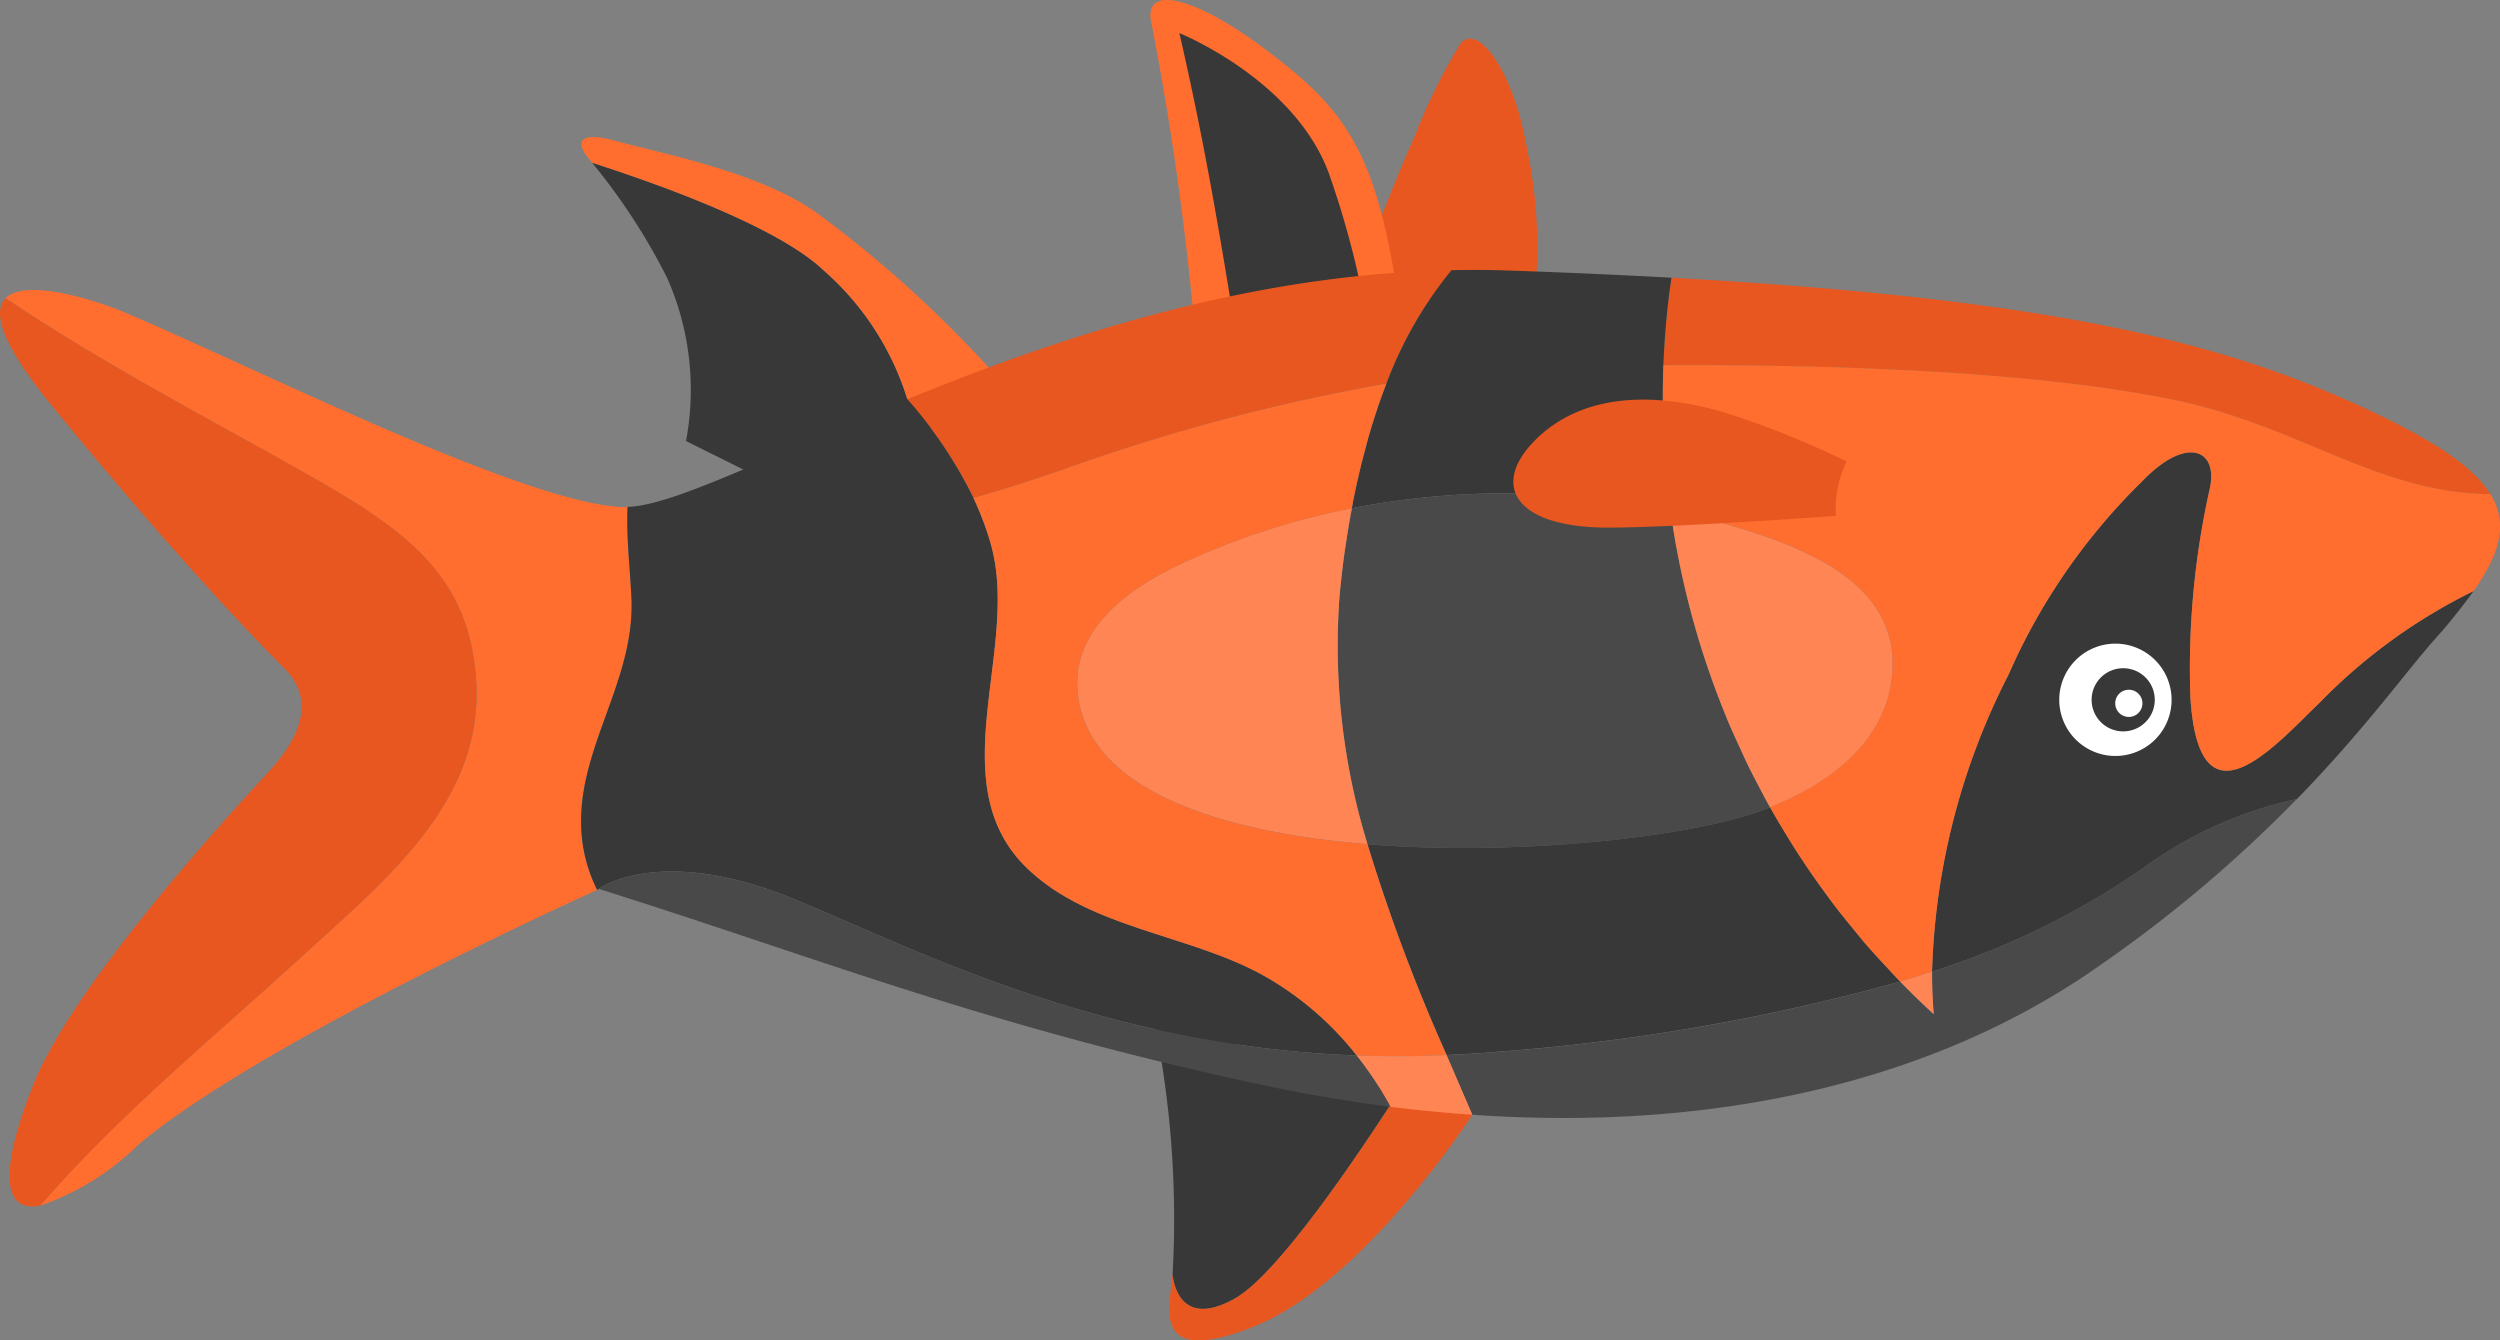
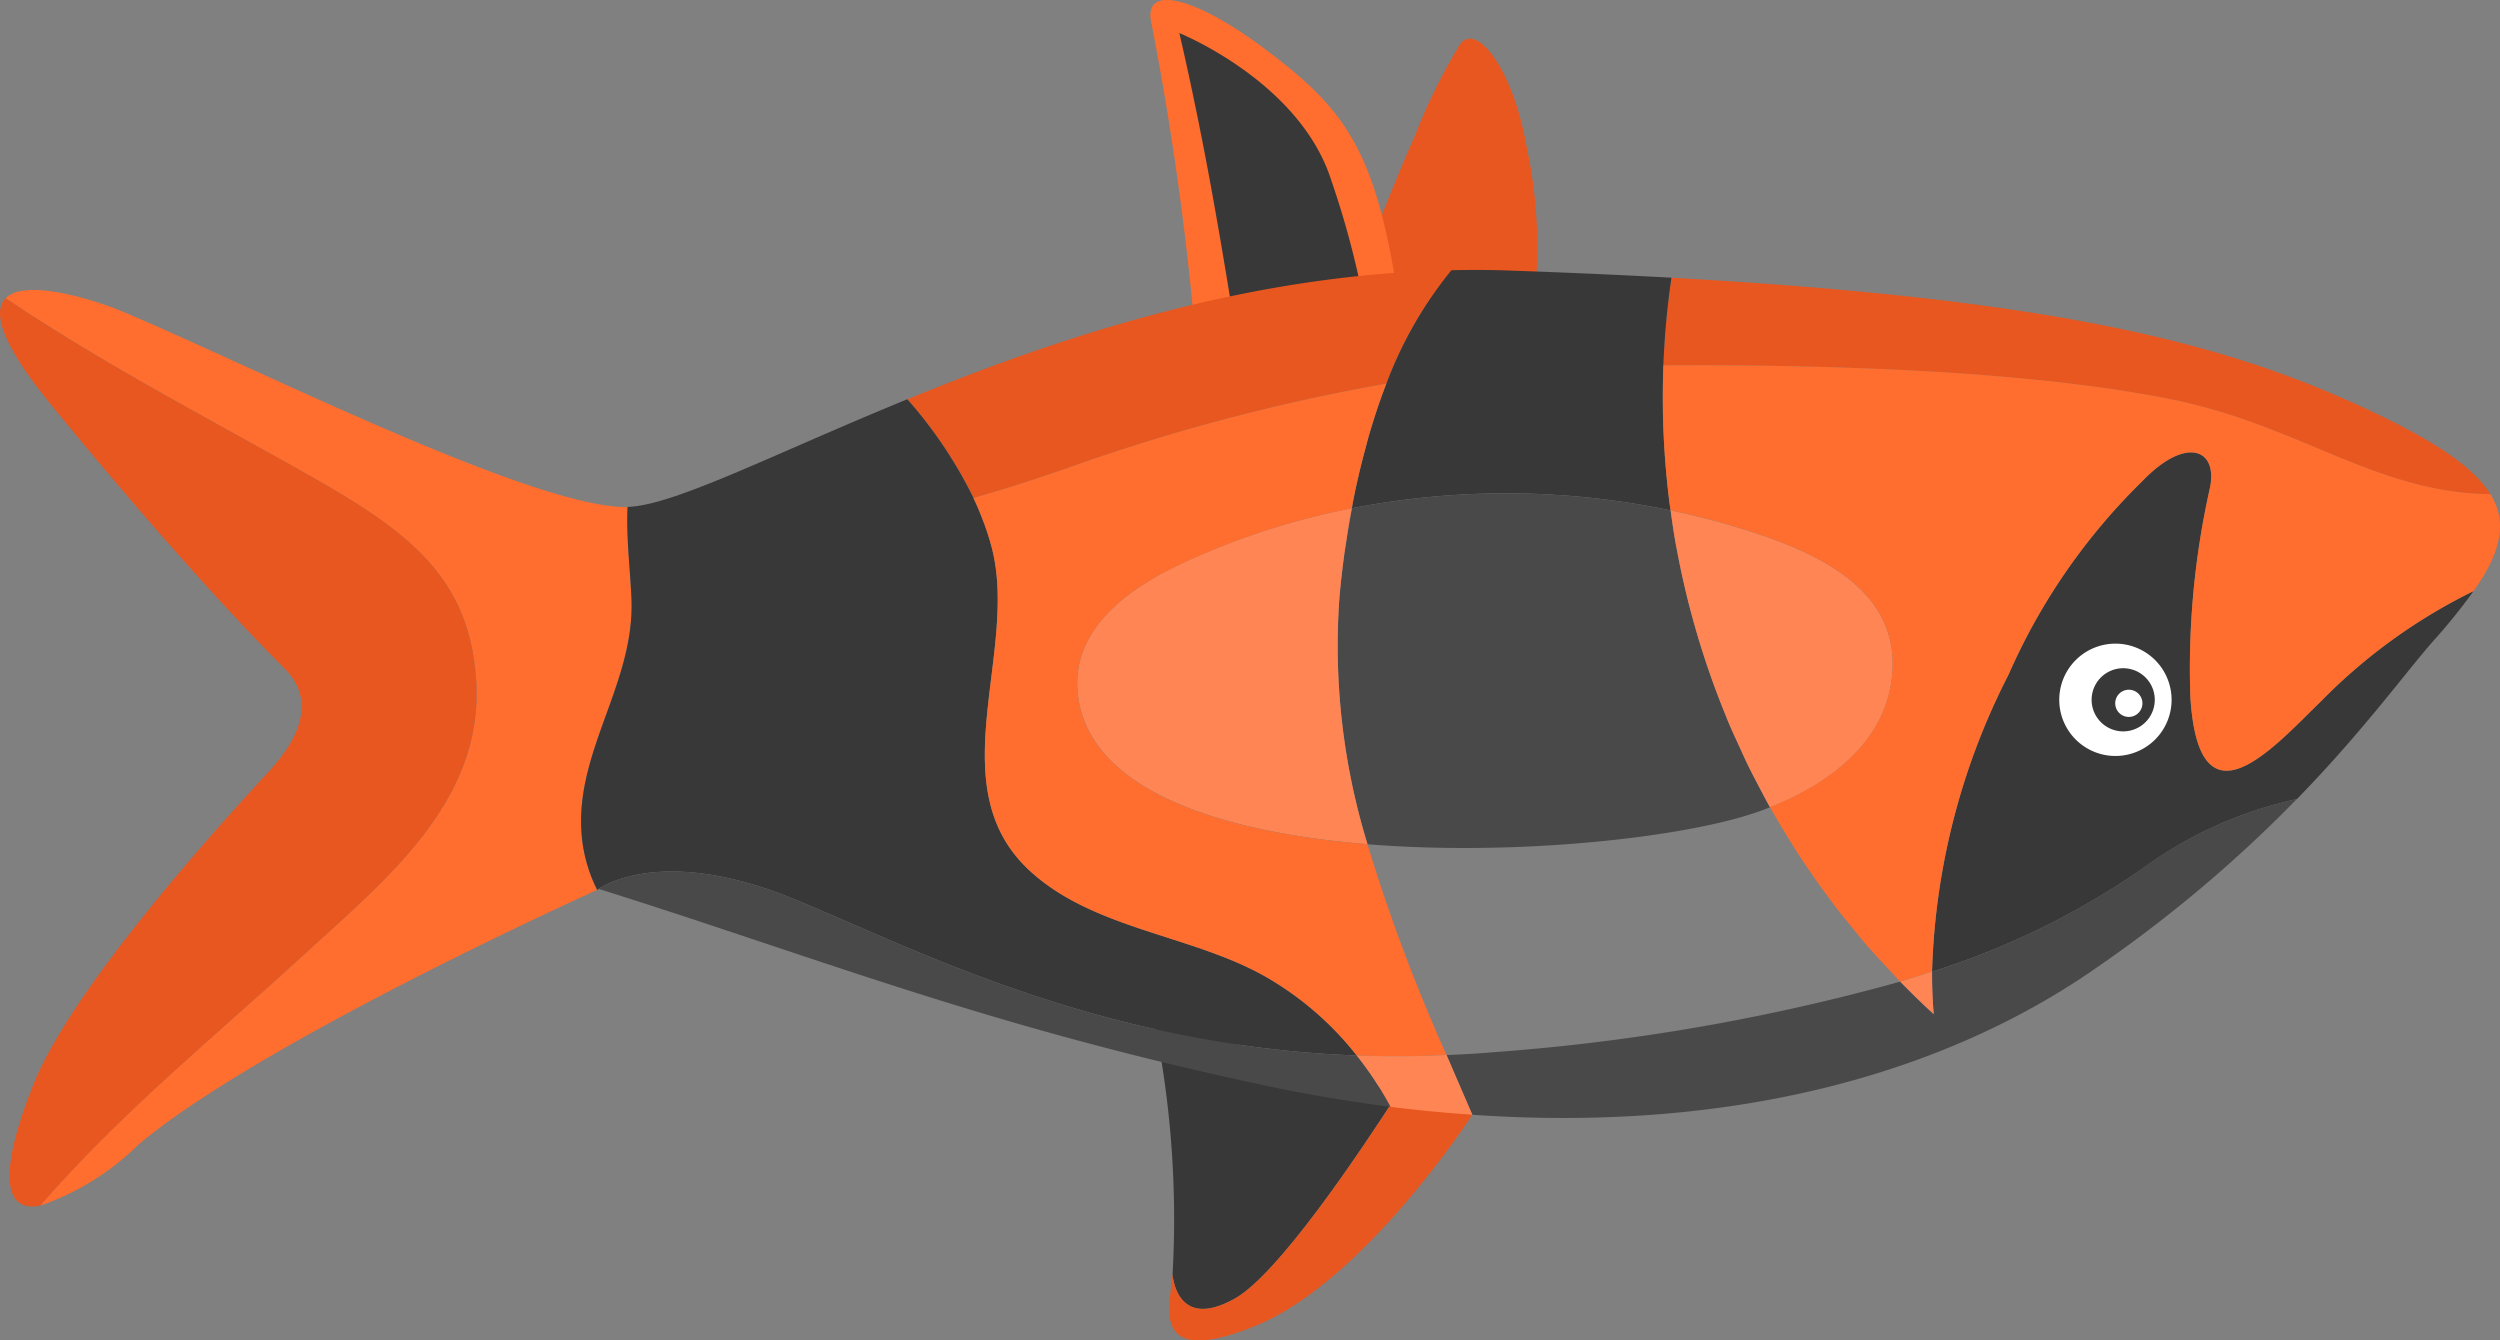
<svg xmlns="http://www.w3.org/2000/svg" width="102.918" height="55.184" viewBox="0 0 102.918 55.184">
  <rect x="0" y="0" width="102.918" height="55.184" fill="#808080" stroke="none" />
  <defs>
    <clipPath id="a">
      <rect width="102.918" height="55.184" fill="none" />
    </clipPath>
  </defs>
  <g transform="translate(-0.001)">
    <g transform="translate(0.001 0)" clip-path="url(#a)">
      <path d="M55.7,52.566s1.657-4.4,2.531-6.3a23.81,23.81,0,0,1,1.874-3.812c.666-.917,2.177.959,2.75,4.25a19.624,19.624,0,0,1,.234,6.875Z" transform="translate(-0.001 -40.629)" fill="#e8571f" />
      <path d="M49.182,53.887a123.741,123.741,0,0,0-1.816-12.746c-.153-1.438,2.033-.771,4.75,1.281,3.063,2.313,4.431,3.911,5.349,9.638s-8.283,1.827-8.283,1.827" transform="translate(-0.001 -40.373)" fill="#ff6e2e" />
      <path d="M50.839,53.661s-.455-2.946-1.025-6.044c-.651-3.538-1.263-6.108-1.263-6.108S53.5,43.5,54.8,47.553a36.428,36.428,0,0,1,1.561,6.268Z" transform="translate(-0.001 -40.147)" fill="#383838" />
-       <path d="M37.351,44.589l2.659.352-7.4,3.544L28.241,46.31a11.375,11.375,0,0,0-.78-6.722,25.593,25.593,0,0,0-3.087-4.736c2.594.832,7.627,2.61,9.524,4.425a11.607,11.607,0,0,1,3.453,5.312" transform="translate(0 -28.154)" fill="#383838" />
-       <path d="M25.3,38.542c2.116.576,6.07,1.318,8.415,3.042a48.279,48.279,0,0,1,7.812,7.231l-1.513.725-2.659-.352A11.607,11.607,0,0,0,33.9,43.876c-1.9-1.814-6.93-3.593-9.524-4.425-.05-.062-.1-.131-.152-.189-.631-.772-.211-1.071,1.074-.72" transform="translate(0 -32.753)" fill="#ff6e2e" />
      <path d="M50.839,12.79c-2.436,1.372-2.566-1-2.566-1A40.777,40.777,0,0,0,47.5,1.3L57.568,4.313c-1.672,2.6-4.96,7.481-6.729,8.477" transform="translate(-0.001 40.666)" fill="#383838" />
      <path d="M51.69,9.6c-4.5,1.836-3.468-.985-3.417-2.122,0,0,.129,2.372,2.566,1C52.609,7.481,55.9,2.6,57.568,0l3.045.911S56.19,7.762,51.69,9.6" transform="translate(-0.001 44.979)" fill="#e8571f" />
      <path d="M25.994,18.256c.143,3.405-2.235,6.167-2.066,9.507a6.248,6.248,0,0,0,.655,2.482c-1.083.491-14.065,6.409-18.9,10.5a10.707,10.707,0,0,1-4.031,2.5c3.3-3.816,7.16-6.939,10.891-10.362,3.309-3.035,7.348-6.264,7.063-11.191s-3.58-6.674-8.5-9.417c-3.429-1.913-7.337-4-10.873-6.387.882-.887,4,.214,4.694.5,5.151,2.146,16.762,8.036,20.8,8.1.034,0,.074-.006.108-.007-.062,1.244.107,2.542.159,3.778" transform="translate(0 6.389)" fill="#ff6e2e" />
      <path d="M19.606,21.32c.285,4.928-3.754,8.156-7.063,11.191C8.812,35.934,4.957,39.057,1.652,42.874c-1.571.3-1.671-1.466-.308-4.919C2.8,34.265,7.959,28.36,11.067,25c1.433-1.547,1.85-3.039.643-4.244C9.927,18.974,6.779,15.618,2.122,9.928-.016,7.316-.3,6.052.233,5.516,3.769,7.906,7.676,9.991,11.106,11.9c4.919,2.743,8.216,4.488,8.5,9.417" transform="translate(0 6.761)" fill="#e8571f" />
      <path d="M97.179,40.126c2.956,1.357,4.64,2.478,5.346,3.623-4.727-.056-7.869-2.85-13.169-3.912-5.828-1.169-14.085-1.431-20.876-1.394a32.972,32.972,0,0,1,.329-3.607c15.823.879,22.724,2.7,28.369,5.29" transform="translate(-0.001 -23.402)" fill="#e8571f" />
      <path d="M59.753,34.684a16.586,16.586,0,0,0-2.678,4.672,80.529,80.529,0,0,0-13.3,3.534c-1.212.419-2.448.82-3.695,1.17A18.389,18.389,0,0,0,37.351,40c6.1-2.5,13.933-5.151,22.4-5.312" transform="translate(-0.001 -23.561)" fill="#e8571f" />
      <path d="M68.46,40.038q.015.843.072,1.683c.005.079.011.157.017.236q.062.827.161,1.646c.011.081.021.162.032.243l.03.224a33.048,33.048,0,0,0-13.118-.086c.018-.092.03-.18.048-.272q.063-.321.132-.643c.116-.533.249-1.067.394-1.6.046-.169.087-.338.136-.507.209-.712.441-1.419.711-2.108a16.581,16.581,0,0,1,2.678-4.671c.734-.014,1.472-.016,2.215.009,2.454.083,4.724.185,6.842.3a33.3,33.3,0,0,0-.352,5.371c0,.059,0,.116,0,.174" transform="translate(-0.001 -23.06)" fill="#383838" />
      <path d="M68.549,36.521c-.006-.079-.012-.157-.017-.236.005.079.011.157.017.236" transform="translate(-0.001 -17.623)" fill="#ff6e2e" />
      <path d="M73.893,21.068q-.261-.41-.509-.826.249.416.509.826" transform="translate(-0.001 13.873)" fill="#ff6e2e" />
      <path d="M68.742,34.638c-.011-.081-.021-.161-.032-.242.011.081.021.161.032.242" transform="translate(-0.001 -13.851)" fill="#ff6e2e" />
      <path d="M77.7,16.3c-.3-.318-.594-.638-.879-.967.285.329.581.649.879.967" transform="translate(-0.002 23.552)" fill="#ff6e2e" />
      <path d="M75.035,19.428c-.206-.285-.409-.57-.606-.861.2.291.4.577.606.861" transform="translate(-0.001 17.188)" fill="#ff6e2e" />
      <path d="M78.17,13.435c.465.477.943.944,1.438,1.4-.495-.451-.973-.918-1.438-1.4" transform="translate(-0.002 26.918)" fill="#ff6e2e" />
-       <path d="M68.458,38.2c0,.059,0,.116,0,.174,0-.058,0-.115,0-.174" transform="translate(-0.001 -21.399)" fill="#ff6e2e" />
      <path d="M76.294,17.834c-.243-.3-.484-.591-.717-.894.233.3.474.6.717.894" transform="translate(-0.001 20.409)" fill="#ff6e2e" />
      <path d="M57.075,37.281c-.27.689-.5,1.4-.71,2.107.208-.712.44-1.418.71-2.107" transform="translate(-0.001 -21.486)" fill="#ff6e2e" />
      <path d="M55.7,34.256c-.018.092-.03.181-.047.272l-.01,0c.017-.09.039-.183.057-.274" transform="translate(-0.001 -13.603)" fill="#ff6e2e" />
      <path d="M55.835,36.775c.115-.534.248-1.066.394-1.6-.146.535-.279,1.069-.394,1.6" transform="translate(-0.001 -16.765)" fill="#ff6e2e" />
      <path d="M71.636,25.561c-.181-.391-.361-.78-.526-1.178.165.4.346.787.526,1.178" transform="translate(-0.001 5.239)" fill="#ff8555" />
      <path d="M55.354,33.032c.026-.189.059-.381.088-.574-.029.191-.062.386-.088.574" transform="translate(-0.001 -10.307)" fill="#ff8555" />
      <path d="M72.447,23.742c-.176-.334-.352-.667-.517-1.007.165.34.341.673.517,1.007" transform="translate(-0.001 8.706)" fill="#ff8555" />
      <path d="M72.858,21.95l.011.018h0l-.01-.018" transform="translate(-0.001 11.265)" fill="#ff8555" />
      <path d="M71.024,32.573a34.75,34.75,0,0,1-1.994-6.794,34.75,34.75,0,0,0,1.994,6.794" transform="translate(-0.001 -3.169)" fill="#ff8555" />
      <path d="M68.773,32.751h0c.064.474.133.947.217,1.419-.085-.472-.158-.945-.222-1.42" transform="translate(-0.001 -11.739)" fill="#ff8555" />
      <path d="M69.029,22.574a34.819,34.819,0,0,0,1.994,6.794c.03.072.056.146.086.219.165.4.346.787.526,1.177.1.214.193.429.295.641.165.34.341.673.517,1.007.135.257.269.514.411.767l.01.017q-.247.1-.494.186c-2.94,1.041-9.852,1.84-16.077,1.337a27.811,27.811,0,0,1-1.16-10.105c.052-.616.127-1.265.217-1.925.026-.188.059-.383.088-.574.061-.4.135-.813.212-1.226a33.048,33.048,0,0,1,13.118.086c.065.475.137.949.222,1.42.011.06.024.119.035.179" transform="translate(-0.001 0.036)" fill="#494949" />
      <path d="M72.447,33.387c-.176-.334-.352-.667-.517-1.007-.1-.212-.2-.427-.295-.641-.179-.39-.361-.78-.526-1.177-.03-.073-.056-.147-.086-.219a34.8,34.8,0,0,1-1.994-6.794c-.011-.06-.024-.119-.035-.179-.084-.471-.153-.945-.217-1.419a31.508,31.508,0,0,1,3.683,1c2.6.885,5.6,2.354,5.453,5.54-.137,2.908-2.557,4.7-5.044,5.682l-.011-.017c-.142-.253-.276-.51-.411-.767" transform="translate(-0.001 -0.939)" fill="#ff8555" />
      <path d="M71.931,24.383c-.1-.212-.2-.427-.295-.641.1.214.193.429.295.641" transform="translate(-0.001 7.058)" fill="#ff8555" />
      <path d="M71.109,25.779c-.03-.072-.056-.146-.086-.219.03.073.056.147.086.219" transform="translate(-0.001 3.844)" fill="#ff8555" />
      <path d="M72.858,22.735c-.142-.253-.276-.51-.411-.767.135.257.269.514.411.767" transform="translate(-0.001 10.48)" fill="#ff8555" />
      <path d="M69.029,32.752c-.011-.06-.024-.119-.035-.179.011.06.024.119.035.179" transform="translate(-0.001 -10.142)" fill="#ff8555" />
      <path d="M55.354,22.227c-.089.661-.165,1.309-.216,1.925a27.8,27.8,0,0,0,1.159,10.1c-5.972-.483-11.313-2.165-11.9-5.993-.421-2.746,1.97-4.479,4.169-5.519a30.367,30.367,0,0,1,7.079-2.315c-.077.414-.142.819-.2,1.224-.029.193-.062.385-.088.574" transform="translate(-0.001 0.498)" fill="#ff8555" />
      <path d="M55.138,32.458c.052-.616.127-1.264.216-1.925-.089.66-.164,1.309-.216,1.925" transform="translate(-0.001 -7.808)" fill="#ff8555" />
      <path d="M55.645,33.033l.009,0c-.077.412-.151.822-.212,1.226.061-.406.126-.81.2-1.224" transform="translate(-0.001 -12.105)" fill="#ff8555" />
      <path d="M40.513,16.839a10.2,10.2,0,0,1,.32,1.018c1.1,4.3-2.157,9.786,1.509,13.237,2.611,2.459,6.692,2.671,9.744,4.4a12.961,12.961,0,0,1,3.767,3.253c-10.7-.391-18.47-4.531-23.241-6.469-5.578-2.264-8.028-.347-8.028-.347a6.231,6.231,0,0,1-.654-2.483c-.17-3.339,2.208-6.1,2.065-9.506-.052-1.237-.221-2.535-.159-3.779,1.9-.05,6-2.175,11.515-4.431A18.336,18.336,0,0,1,40.077,15.8q.215.459.394.934c.014.037.029.072.042.109" transform="translate(0 4.704)" fill="#383838" />
      <path d="M79.539,36.557a28.557,28.557,0,0,1,3.15-12.227,25.4,25.4,0,0,1,5.518-7.975c1.815-1.883,3.149-1.3,2.756.365a33.847,33.847,0,0,0-.789,8.538c.348,5.631,3.456,2.025,5.348.2a22.89,22.89,0,0,1,6.31-4.566,24.47,24.47,0,0,1-1.651,2.045c-1.145,1.294-2.849,3.669-5.622,6.518a16.735,16.735,0,0,0-6.354,2.86,32.146,32.146,0,0,1-8.666,4.244" transform="translate(-0.002 3.442)" fill="#383838" />
-       <path d="M74.429,14.271c.2.291.4.576.606.861.179.247.358.492.542.734.233.3.474.6.717.893.176.215.35.432.531.642.286.329.582.648.879.967.157.167.307.338.466.5l.058.055a85.4,85.4,0,0,1-16.7,2.9c-.669.06-1.32.093-1.97.123A73.89,73.89,0,0,1,56.3,13.271c6.225.5,13.137-.3,16.076-1.337q.246-.087.494-.185c.167.3.34.59.516.882s.335.553.509.827.353.545.536.813" transform="translate(-0.001 21.484)" fill="#383838" />
      <path d="M101.831,24.067a22.89,22.89,0,0,0-6.31,4.566c-1.892,1.827-5,5.433-5.348-.2a33.847,33.847,0,0,1,.789-8.538c.393-1.664-.941-2.248-2.756-.365a25.4,25.4,0,0,0-5.518,7.975,28.557,28.557,0,0,0-3.15,12.227c-.425.141-.865.276-1.312.41-.018-.018-.039-.036-.057-.056-.159-.164-.31-.335-.466-.5-.3-.319-.594-.638-.879-.967-.182-.21-.355-.427-.531-.642-.243-.3-.485-.591-.717-.893-.184-.243-.363-.488-.542-.734-.206-.285-.409-.57-.606-.861q-.274-.4-.536-.814t-.509-.826c-.176-.292-.349-.585-.515-.883,2.487-.985,4.907-2.774,5.044-5.681.149-3.187-2.851-4.656-5.453-5.54a31.259,31.259,0,0,0-3.683-1c-.01-.076-.025-.151-.035-.226s-.021-.161-.032-.242q-.1-.821-.161-1.647c-.006-.079-.012-.157-.017-.236-.037-.56-.062-1.12-.072-1.683,0-.057,0-.115,0-.173-.007-.587,0-1.176.022-1.764,6.791-.037,15.048.225,20.876,1.394,5.3,1.062,8.443,3.856,13.169,3.912.738,1.2.406,2.425-.693,3.984" transform="translate(-0.001 0.264)" fill="#ff6e2e" />
      <path d="M55.853,39.358a12.965,12.965,0,0,0-3.768-3.253c-3.051-1.729-7.132-1.941-9.744-4.4-3.666-3.451-.4-8.942-1.508-13.238-.089-.347-.2-.684-.32-1.017-.014-.037-.029-.072-.042-.11-.119-.317-.251-.627-.395-.933h0c1.247-.35,2.482-.751,3.695-1.17a80.529,80.529,0,0,1,13.3-3.534c-.27.688-.5,1.394-.711,2.107-.05.169-.09.338-.136.507-.146.535-.278,1.067-.394,1.6-.047.215-.09.427-.132.642-.018.091-.04.184-.057.275a30.349,30.349,0,0,0-7.079,2.314c-2.2,1.04-4.59,2.773-4.169,5.52.587,3.828,5.928,5.509,11.9,5.993a73.994,73.994,0,0,0,3.256,8.678c-1.271.059-2.5.062-3.7.018" transform="translate(-0.001 4.093)" fill="#ff6e2e" />
      <path d="M40.076,33.749c.144.306.276.616.395.934-.121-.317-.251-.628-.395-.934" transform="translate(-0.001 -13.249)" fill="#ff6e2e" />
      <path d="M40.833,33.641a10.47,10.47,0,0,0-.32-1.018c.12.333.231.67.32,1.018" transform="translate(-0.001 -11.081)" fill="#ff6e2e" />
      <path d="M32.611,10.724c4.771,1.937,12.544,6.077,23.243,6.469a14.285,14.285,0,0,1,1.391,2.114c-1.75-.225-3.534-.525-5.353-.916-11.38-2.442-18.031-5.156-27.227-8.051l-.08.036s2.449-1.917,8.027.348" transform="translate(0 26.258)" fill="#494949" />
      <path d="M86.073,16.265c-6.523,4.454-15.3,6.6-25.462,5.89L59.552,19.7c.651-.031,1.3-.063,1.97-.123a85.4,85.4,0,0,0,16.7-2.9c.448.458.906.906,1.381,1.339-.05-.584-.07-1.167-.069-1.749A32.176,32.176,0,0,0,88.2,12.019a16.728,16.728,0,0,1,6.354-2.86,55.151,55.151,0,0,1-8.485,7.106" transform="translate(-0.001 23.736)" fill="#494949" />
      <path d="M78.228,13.845c.446-.134.887-.27,1.312-.41,0,.582.019,1.165.069,1.749-.476-.433-.934-.881-1.381-1.339" transform="translate(-0.002 26.564)" fill="#ff8555" />
      <path d="M57.245,11.425a14.133,14.133,0,0,0-1.392-2.114c1.2.044,2.429.041,3.7-.018.352.82.707,1.639,1.059,2.457-1.108-.077-2.227-.18-3.367-.325" transform="translate(-0.001 34.14)" fill="#ff8555" />
      <path d="M89.4,26.373a2.312,2.312,0,1,0-2.311,2.312A2.311,2.311,0,0,0,89.4,26.373" transform="translate(-0.002 2.436)" fill="#fff" />
      <path d="M88.708,26.375a1.3,1.3,0,1,0-1.3,1.3,1.3,1.3,0,0,0,1.3-1.3" transform="translate(-0.002 2.434)" fill="#383838" />
      <path d="M88.2,26.229a.56.56,0,1,0-.561.561.561.561,0,0,0,.561-.561" transform="translate(-0.002 2.724)" fill="#fff" />
-       <path d="M75.583,38.249c-3.062.216-7.059.468-9.266.483-3.906.027-4.862-1.675-3.3-3.408s4.212-2.434,7.969-1.334a36.056,36.056,0,0,1,5.037,2.022,4.374,4.374,0,0,0-.44,2.237" transform="translate(-0.001 -17.011)" fill="#e8571f" />
    </g>
  </g>
</svg>